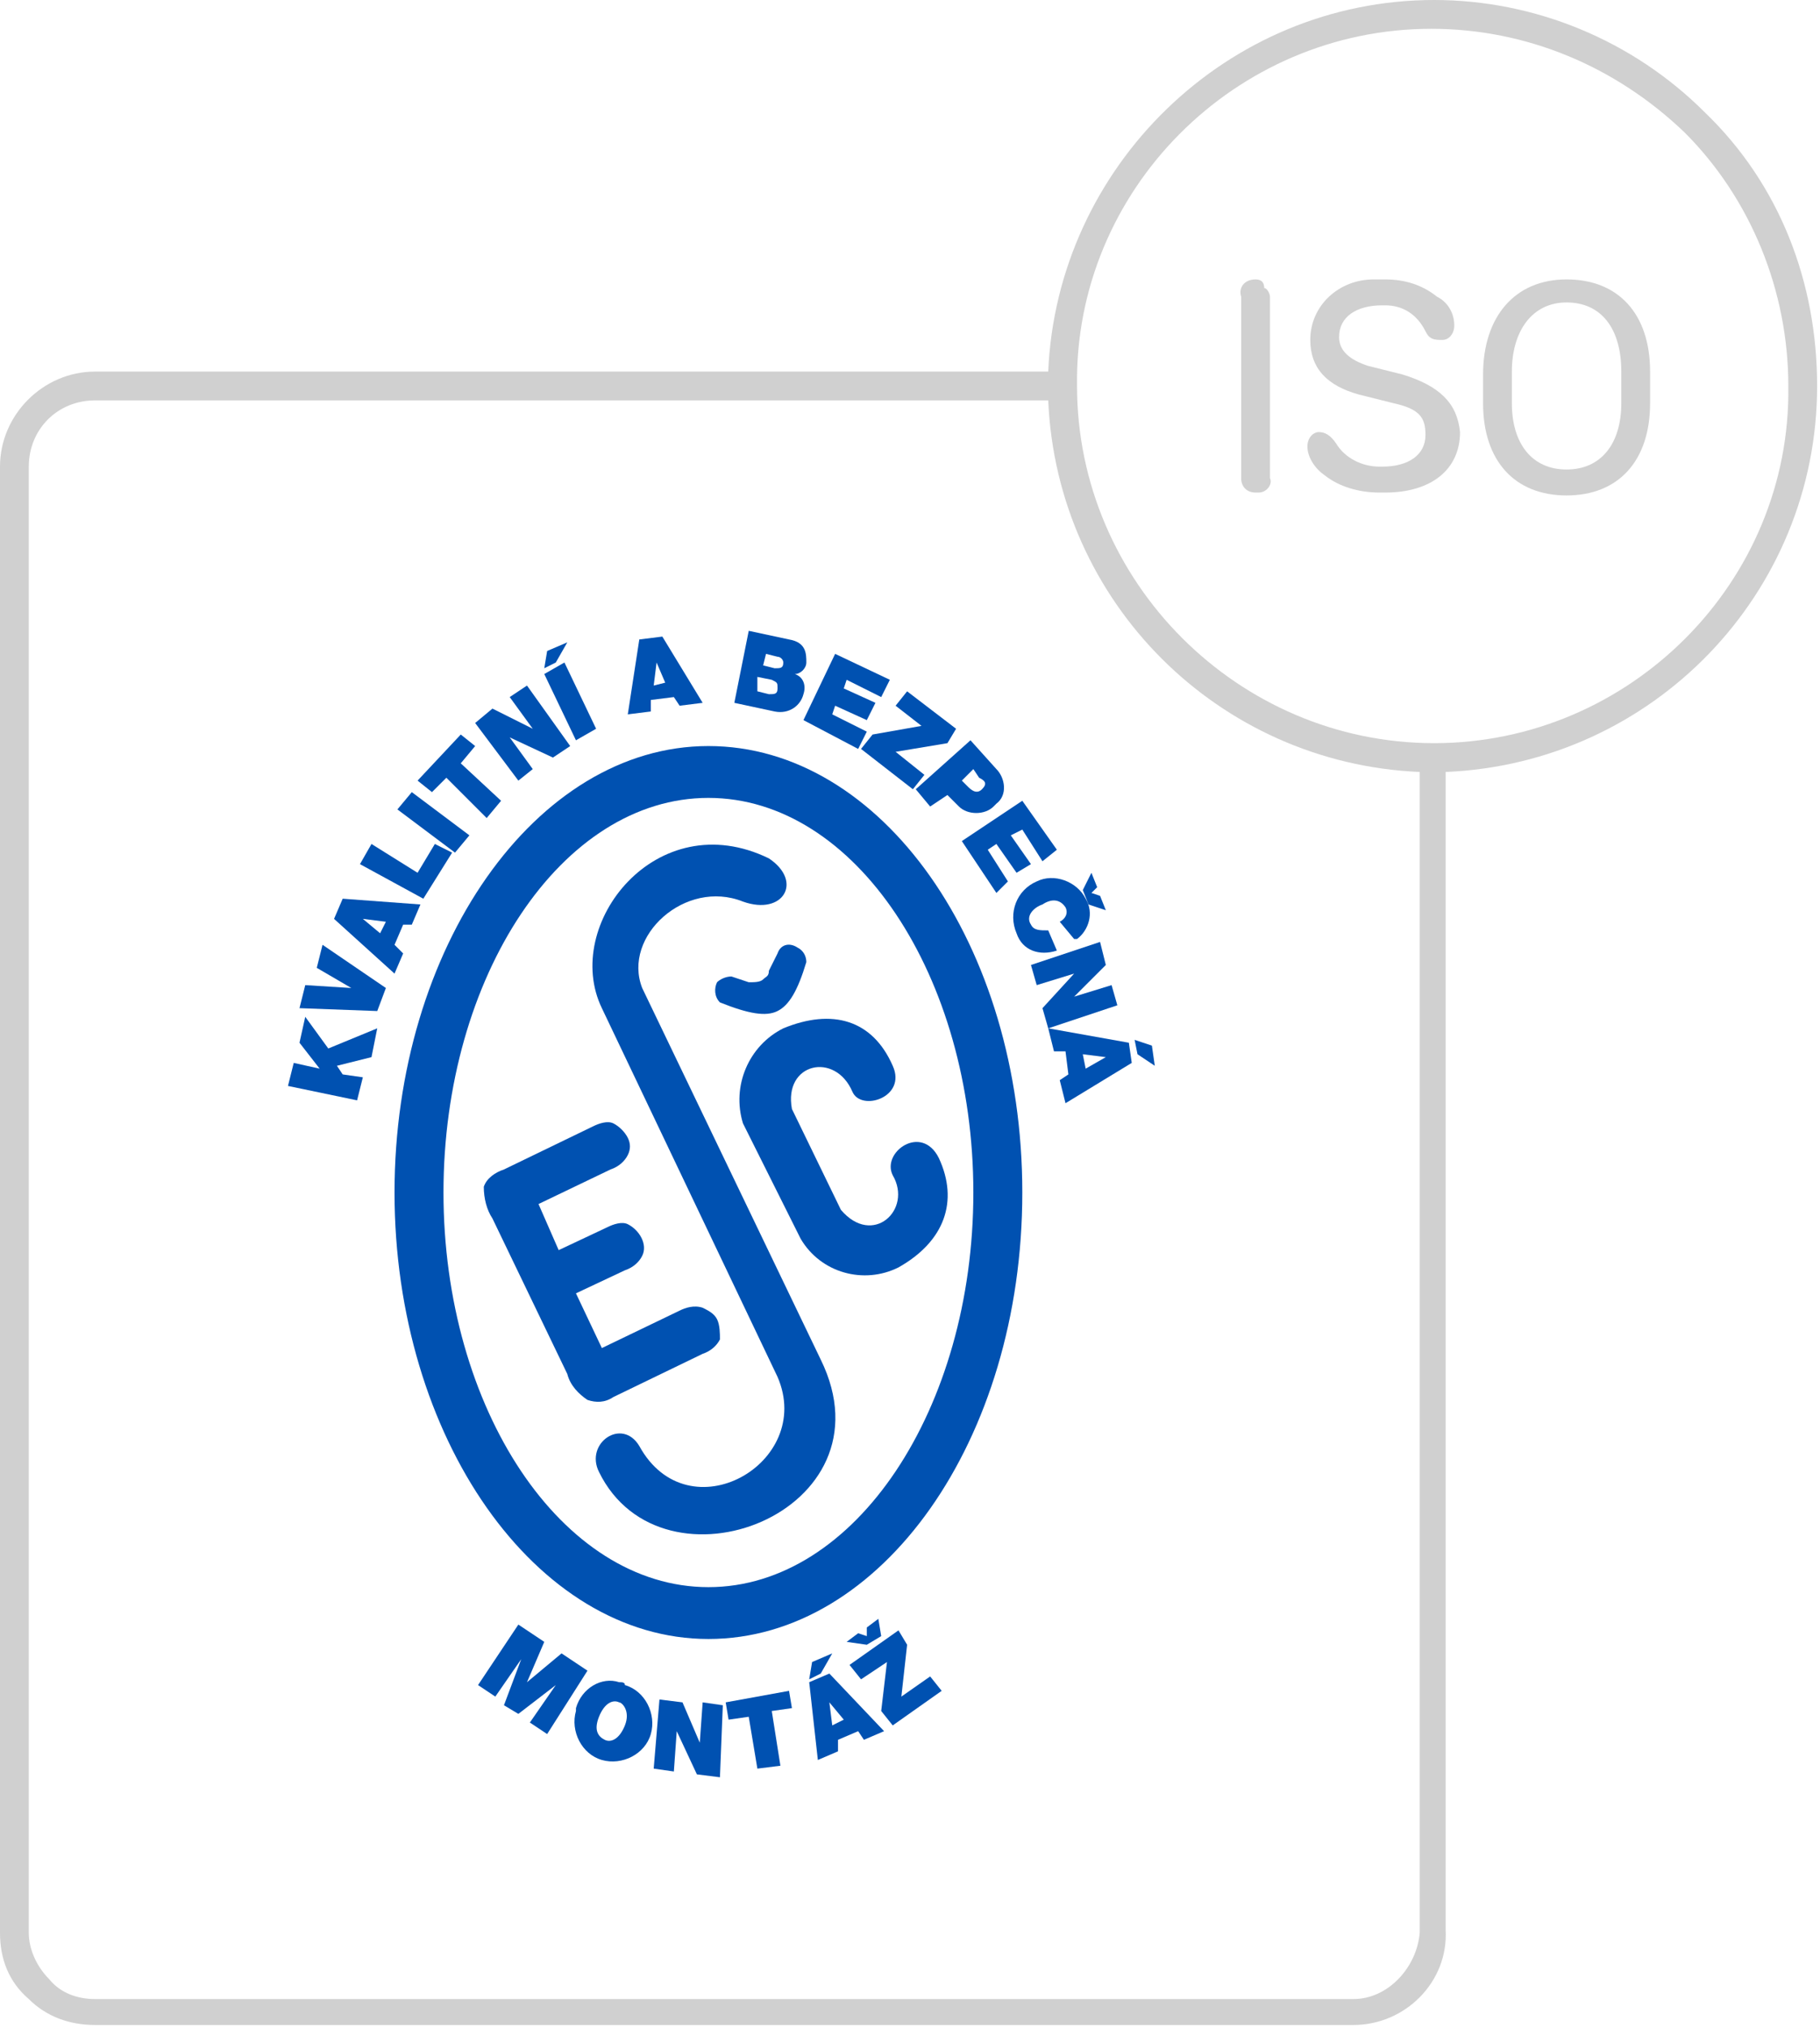
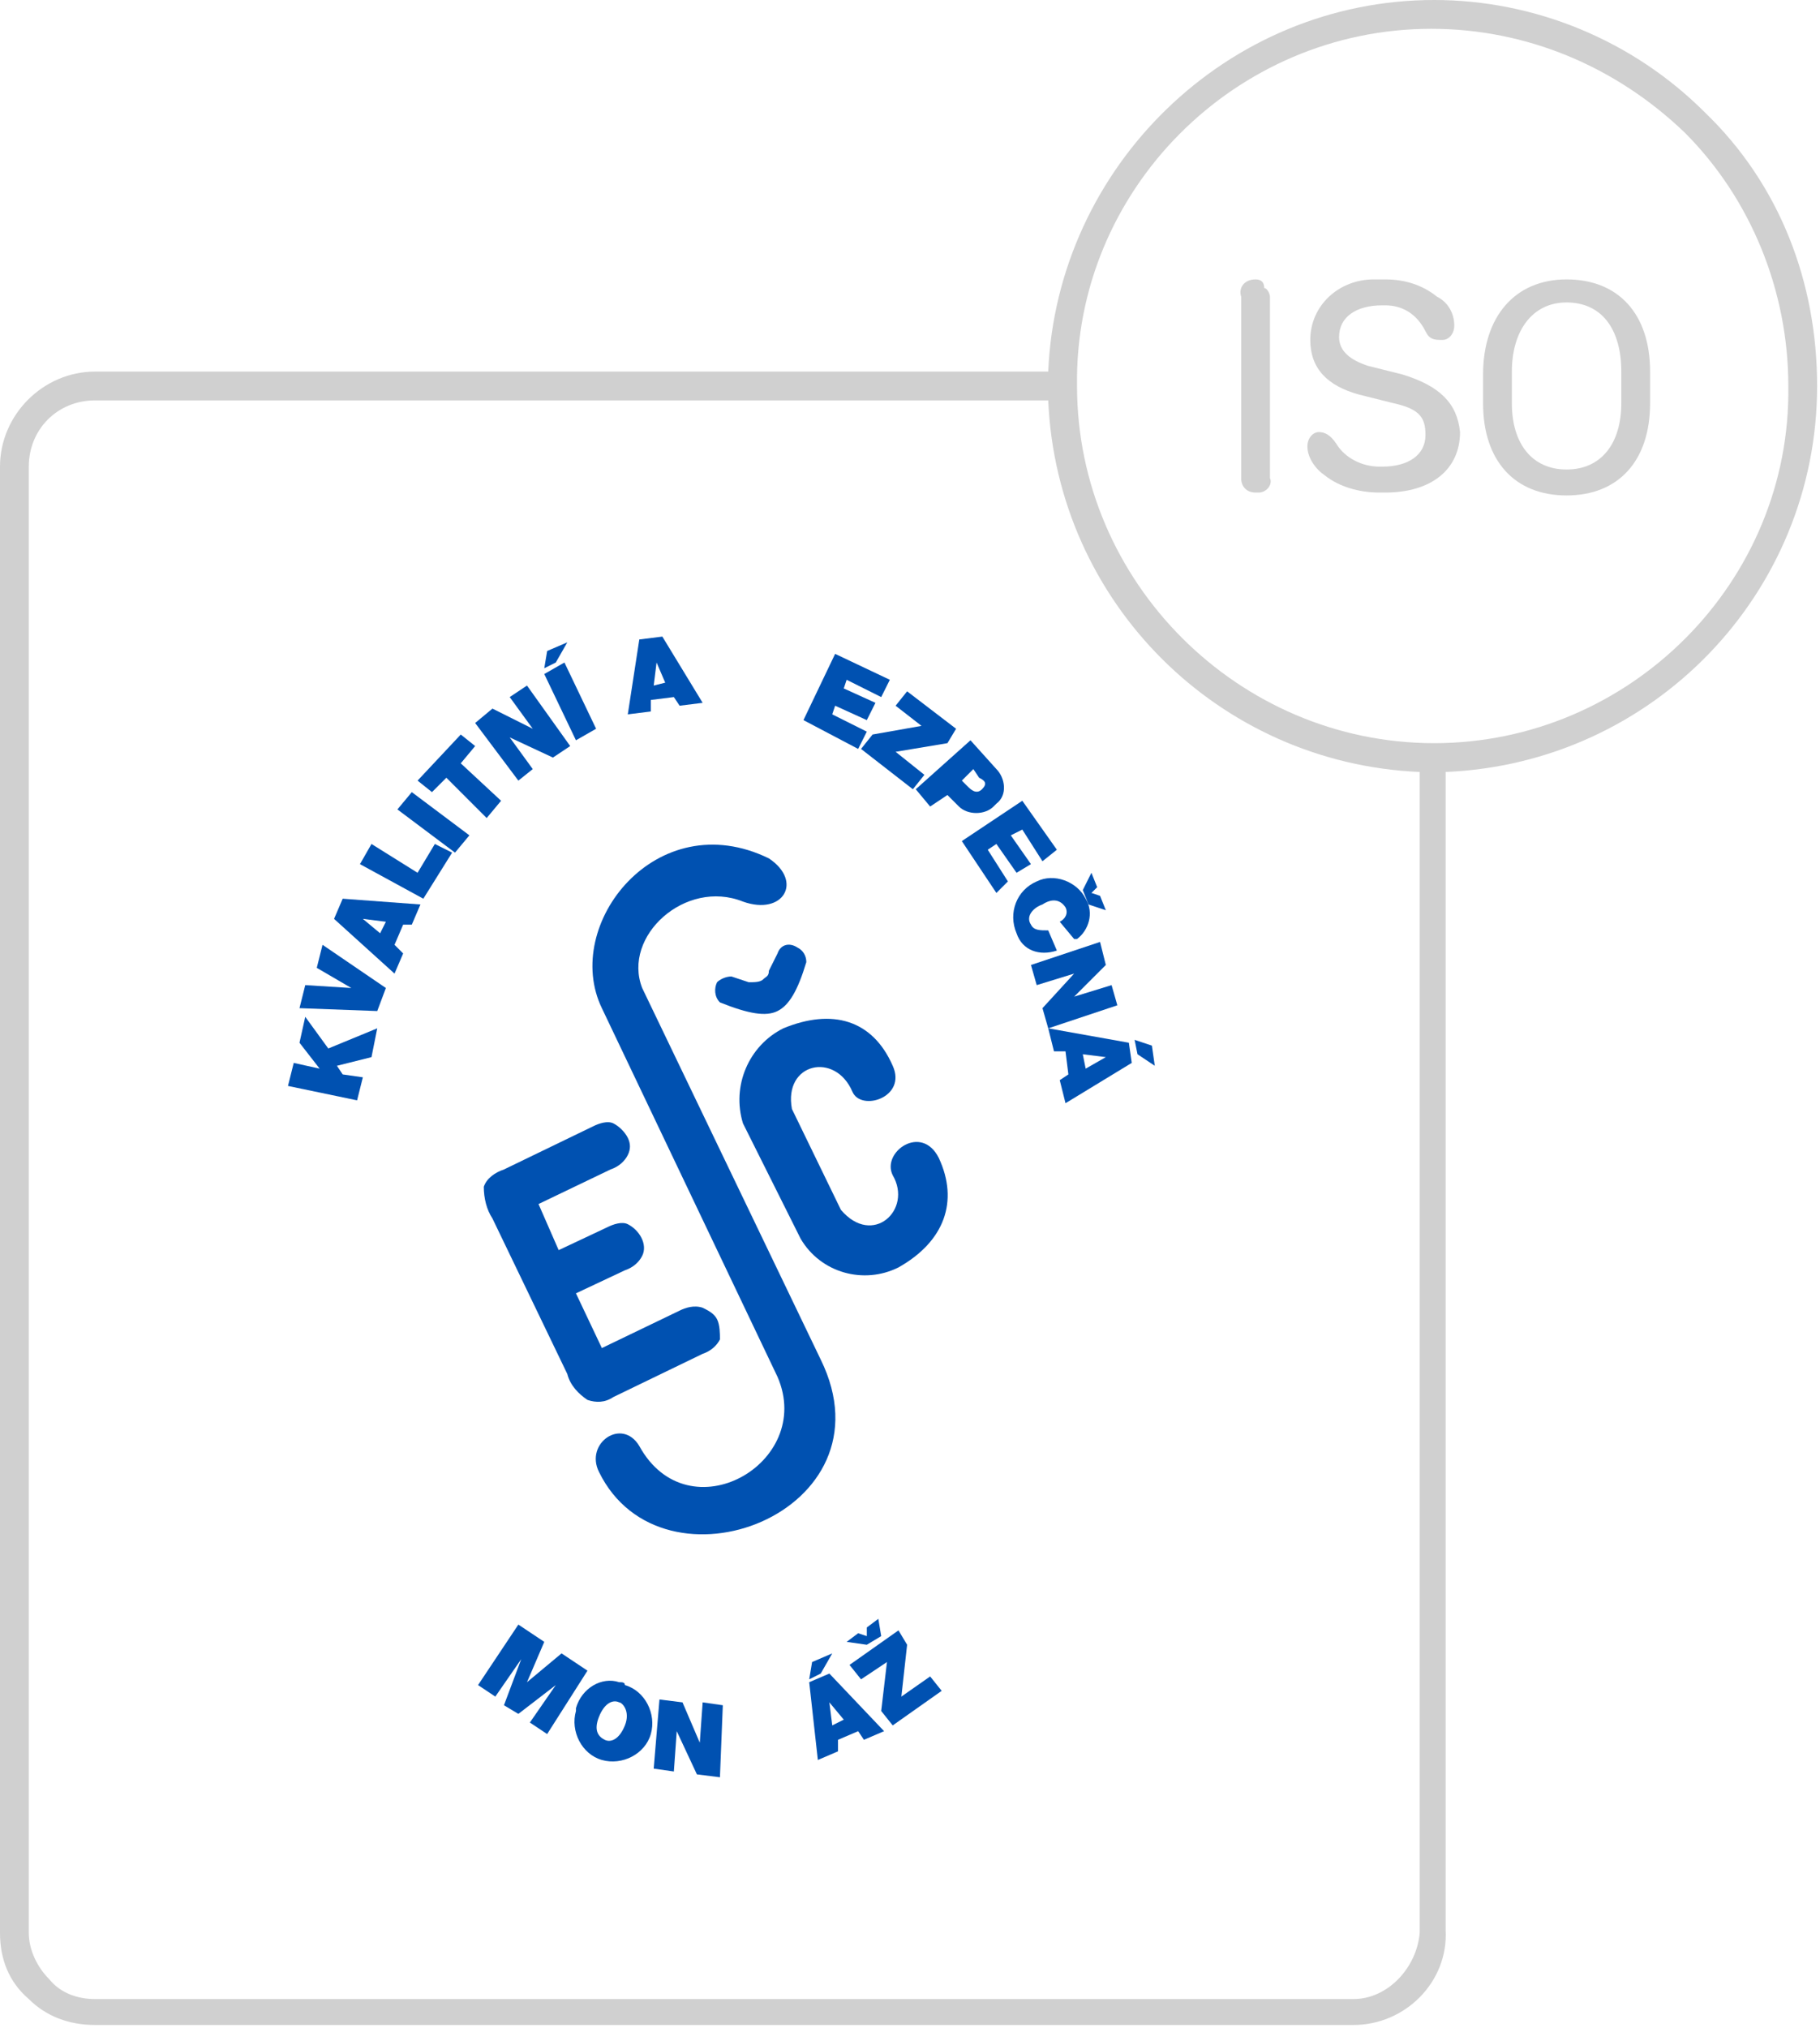
<svg xmlns="http://www.w3.org/2000/svg" x="0px" y="0px" viewBox="0 0 63.2 70.4" style="enable-background:new 0 0 63.2 70.4;" xml:space="preserve">
  <style type="text/css">	.st0{fill:#D0D0D0;}	.st1{fill:#0051B1;}</style>
  <g id="Layer_1">
    <g id="Layer_1_1_">
      <g>
        <g>
          <path class="st0" d="M59.2,3.9C56.7,1.4,53.3,0,49.8,0c-7.2,0-13.1,5.8-13.4,12.9H3.3c-1.8,0-3.3,1.5-3.3,3.3v50.9      c0,0.9,0.3,1.7,1,2.3c0.6,0.6,1.4,0.9,2.3,0.9H47c1.8,0,3.3-1.5,3.2-3.3V26.8c7.2-0.3,12.9-6.2,12.9-13.4      C63.1,9.8,61.8,6.4,59.2,3.9z M49.3,67.1L49.3,67.1c-0.1,1.2-1.1,2.3-2.3,2.3H3.3c-0.6,0-1.2-0.2-1.6-0.7      c-0.4-0.4-0.7-1-0.7-1.6V16.2c0-1.3,1-2.3,2.3-2.3h33.1c0.3,7,5.9,12.6,12.9,12.9C49.3,26.8,49.3,67.1,49.3,67.1z M49.8,25.8      c-6.8,0-12.4-5.6-12.4-12.4C37.3,6.6,42.9,1,49.7,1c3.3,0,6.4,1.3,8.8,3.6c2.3,2.3,3.6,5.5,3.6,8.8      C62.2,20.2,56.6,25.8,49.8,25.8z" />
        </g>
        <g>
          <path class="st0" d="M43.6,9.7C43.6,9.7,43.6,9.7,43.6,9.7C43.6,9.7,43.6,9.8,43.6,9.7c-0.4,0-0.6,0.3-0.5,0.6v6.2      c0,0,0,0.1,0,0.1c0,0.3,0.2,0.5,0.5,0.5c0,0,0,0,0,0c0,0,0,0,0.1,0c0.3,0,0.5-0.3,0.4-0.5v-6.2c0,0,0,0,0-0.1      c0-0.1-0.1-0.3-0.2-0.3C43.9,9.8,43.8,9.7,43.6,9.7z" />
          <path class="st0" d="M48.7,13l-1.2-0.3c-0.6-0.2-1-0.5-1-1c0-0.7,0.6-1.1,1.5-1.1c0,0,0,0,0.1,0c0.6,0,1.1,0.3,1.4,0.9      c0.1,0.2,0.2,0.3,0.5,0.3c0,0,0,0,0,0c0,0,0,0,0.1,0c0.2,0,0.4-0.2,0.4-0.5c0-0.4-0.2-0.8-0.6-1c-0.5-0.4-1.1-0.6-1.8-0.6      c0,0-0.1,0-0.1,0c-0.1,0-0.1,0-0.2,0c0,0-0.1,0-0.1,0c-1.2,0-2.2,0.9-2.2,2.1c0,1,0.6,1.6,1.7,1.9l1.2,0.3      c0.9,0.2,1.1,0.5,1.1,1.1c0,0.7-0.6,1.1-1.5,1.1c0,0-0.1,0-0.1,0c-0.6,0-1.2-0.3-1.5-0.8C46.2,15.1,46,15,45.8,15l0,0      c-0.2,0-0.4,0.2-0.4,0.5c0,0.4,0.3,0.8,0.6,1c0.5,0.4,1.2,0.6,1.9,0.6c0.1,0,0.1,0,0.2,0c1.6,0,2.6-0.8,2.6-2.1      C50.6,14,50,13.4,48.7,13z" />
          <path class="st0" d="M54.4,9.7c-1.8,0-2.9,1.3-2.9,3.3V14c0,2,1.1,3.2,2.9,3.2c1.8,0,2.9-1.2,2.9-3.2v-1.1      C57.3,10.9,56.2,9.7,54.4,9.7z M56.3,14c0,1.4-0.7,2.3-1.9,2.3c-1.2,0-1.9-0.9-1.9-2.3v-1.1c0-1.4,0.7-2.4,1.9-2.4      c1.2,0,1.9,0.9,1.9,2.4V14z" />
        </g>
      </g>
    </g>
  </g>
  <g id="Layer_2">
    <g>
      <path class="st1" d="M262.5,445.2c0.3-0.1,0.5-0.2,0.7-0.1c0.2,0,0.4,0.2,0.5,0.4c0.1,0.2,0.2,0.5,0.1,0.7    c-0.1,0.2-0.3,0.4-0.6,0.5l-3,1.4c-0.4,0.2-0.7,0.2-0.9,0.1c-0.2-0.1-0.4-0.4-0.7-0.9l-2.6-5.4c-0.2-0.5-0.3-0.8-0.3-1.1    c0.1-0.2,0.3-0.4,0.6-0.6l3.1-1.5c0.3-0.1,0.5-0.2,0.7-0.1c0.2,0.1,0.4,0.2,0.5,0.5c0.1,0.2,0.1,0.4,0,0.6    c-0.1,0.2-0.3,0.3-0.6,0.5l-2.4,1.2l0.7,1.6l1.7-0.8c0.3-0.1,0.5-0.2,0.7-0.1c0.2,0,0.4,0.2,0.5,0.5c0.1,0.2,0.1,0.5,0,0.7    c-0.1,0.2-0.3,0.3-0.6,0.5l-1.7,0.8l0.9,1.9L262.5,445.2" />
      <path class="st1" d="M264.7,438.7c-0.4-0.8-0.1-2.5,1.4-3.3c1.7-0.7,3.1-0.3,3.8,1.3c0.5,1.1-1.1,1.5-1.4,0.9    c-0.5-1.3-2.4-1-2.1,0.6l1.6,3.4c1.1,1.3,2.5,0,1.8-1.2c-0.3-0.7,1.1-1.6,1.6-0.5c0.7,1.5,0.2,2.9-1.4,3.7c-1.5,0.7-3-0.2-3.4-1    L264.7,438.7" />
      <path class="st1" d="M265.4,433.8L265.4,433.8c0.1,0,0.2-0.1,0.2-0.3l0.3-0.6c0.3-0.6,1-0.2,1,0.2c-0.3,1-0.5,1.5-1,1.7    c-0.4,0.2-1,0.1-2-0.3c-0.3-0.2-0.2-1,0.5-0.9l0.6,0.2C265.2,433.9,265.3,433.9,265.4,433.8" />
      <path class="st1" d="M261.2,434.1l6.1,12.8c2.5,5.3-5.5,8.3-7.6,3.9c-0.4-1,0.8-1.9,1.4-0.9c1.6,3.1,6.1,0.6,4.7-2.4l-6.1-12.7    c-1.4-2.9,1.9-7,5.7-5.1c1.2,0.7,0.5,2-0.9,1.5C262.7,430.3,260.5,432.3,261.2,434.1" />
      <path class="st1" d="M263.5,425.7c-5.9,0-10.8,6.9-10.8,15.4c0,8.5,4.8,15.4,10.8,15.4c6,0,10.8-6.9,10.8-15.4    C274.3,432.6,269.5,425.7,263.5,425.7 M263.5,454.8c-5,0-9.2-6.1-9.2-13.7c0-7.5,4.1-13.6,9.2-13.6c5,0,9.2,6.1,9.2,13.6    C272.7,448.6,268.6,454.8,263.5,454.8" />
      <polyline class="st1" points="256.3,455.4 256.9,455.9 255.1,457.7 254.6,457.2 256.3,455.4   " />
      <path class="st1" d="M256.6,457.9c0,0-0.1,0.1-0.1,0.2c0,0.2,0.1,0.3,0.2,0.4c0.1,0.1,0.3,0.2,0.4,0c0.1-0.1,0-0.2-0.3-0.6    c-0.3-0.3-0.6-0.7-0.3-1.1c0.3-0.5,0.9-0.4,1.3-0.1c0.4,0.3,0.7,0.8,0.4,1.3l-0.6-0.4c0.1-0.1,0.1-0.1,0-0.2    c0-0.1-0.1-0.1-0.1-0.2c-0.1-0.1-0.2-0.1-0.3,0c-0.1,0.1,0.2,0.4,0.4,0.7c0.2,0.3,0.4,0.6,0.1,1c-0.4,0.5-1,0.3-1.5,0    c-0.2-0.2-0.8-0.7-0.4-1.4L256.6,457.9" />
      <path class="st1" d="M260,457.9c0.7,0.3,0.9,1,0.6,1.7c-0.3,0.7-1,1-1.7,0.7c-0.7-0.3-0.9-1-0.6-1.7    C258.6,457.8,259.3,457.5,260,457.9 M259.1,459.7c0.2,0.1,0.5,0.1,0.7-0.4c0.2-0.5,0-0.8-0.2-0.8c-0.2-0.1-0.5-0.1-0.7,0.4    C258.7,459.4,259,459.6,259.1,459.7z" />
      <path class="st1" d="M262.5,459.8l-0.6-0.1l0-0.5c0.4,0,0.7-0.1,0.8-0.5l0.6,0.1l-0.2,2.4l-0.7-0.1L262.5,459.8" />
      <path class="st1" d="M264.9,460.7l-1.1,0.1l-0.1-0.7l1-1.4l0.7-0.1l0.2,1.4l0.3,0l0.1,0.6l-0.3,0l0.1,0.5l-0.7,0.1L264.9,460.7     M264.3,460.1l0.6-0.1l-0.1-0.7L264.3,460.1z" />
      <path class="st1" d="M266.7,458.2c0.4-0.1,1.1-0.1,1.4,0.8c0.3,0.9-0.1,1.4-0.6,1.5c-0.4,0.1-1.1,0.1-1.4-0.8    C265.8,458.9,266.3,458.4,266.7,458.2 M267.4,460.1c0.3-0.1,0.2-0.6,0.1-0.8c-0.1-0.2-0.3-0.7-0.6-0.6c-0.3,0.1-0.2,0.5-0.1,0.8    C266.9,459.8,267,460.2,267.4,460.1z" />
      <path class="st1" d="M268.6,457.3c0.4-0.2,1.1-0.3,1.5,0.5c0.5,0.8,0.1,1.4-0.2,1.6c-0.4,0.2-1.1,0.3-1.5-0.5    C267.9,458.1,268.2,457.5,268.6,457.3 M269.6,459c0.3-0.2,0.1-0.6,0-0.8c-0.1-0.2-0.4-0.6-0.7-0.4c-0.3,0.2-0.1,0.6,0,0.8    C269.1,458.8,269.3,459.2,269.6,459z" />
      <path class="st1" d="M270.8,457.1l-0.4,0.4L270,457c0.3-0.2,0.5-0.6,0.2-0.9l0.4-0.4l1.6,1.9l-0.6,0.5L270.8,457.1" />
      <path class="st1" d="M252.5,431.8c0.1,0,0.1,0,0.2,0c0.2,0,0.3-0.1,0.3-0.3c0.1-0.1,0.1-0.3-0.1-0.4c-0.1-0.1-0.2,0-0.5,0.4    c-0.3,0.3-0.6,0.7-1,0.4c-0.5-0.3-0.5-0.8-0.3-1.3c0.2-0.5,0.6-0.8,1.2-0.6l-0.3,0.7c-0.1-0.1-0.2,0-0.2,0c-0.1,0-0.1,0.1-0.2,0.2    c0,0.1-0.1,0.3,0,0.3c0.2,0.1,0.4-0.2,0.6-0.5c0.3-0.3,0.6-0.5,1-0.3c0.6,0.3,0.5,0.9,0.3,1.4c-0.1,0.3-0.6,0.9-1.3,0.6    L252.5,431.8" />
      <polyline class="st1" points="253.6,429.6 251.7,429.4 252.2,428.7 253.2,428.9 252.7,428 253.2,427.3 254,428.9 254.8,429.5     254.3,430.1 253.6,429.6   " />
      <path class="st1" d="M255.2,427.6c0,0,0.1,0.1,0.1,0.1c0.2,0.1,0.3,0,0.4-0.1c0.1-0.1,0.2-0.3,0.1-0.4c-0.1-0.1-0.2,0-0.6,0.2    c-0.4,0.2-0.7,0.5-1.1,0.1c-0.4-0.4-0.3-0.9,0.1-1.3c0.4-0.4,0.9-0.6,1.3-0.2l-0.5,0.5c-0.1-0.1-0.1-0.1-0.2-0.1    c-0.1,0-0.1,0.1-0.2,0.1c-0.1,0.1-0.2,0.2-0.1,0.3c0.1,0.1,0.4-0.1,0.7-0.3c0.3-0.2,0.7-0.3,1,0c0.5,0.5,0.2,1-0.2,1.4    c-0.2,0.2-0.8,0.7-1.4,0.2L255.2,427.6" />
      <polyline class="st1" points="256.4,425.1 255.8,425.5 255.4,425 257.2,423.7 257.5,424.2 257,424.6 258.1,426.1 257.5,426.6     256.4,425.1   " />
      <path class="st1" d="M257.9,423.2l1.9-0.8l0.3,0.6l-1.2,0.5l0.1,0.3l1.1-0.5l0.2,0.6l-1.1,0.5l0.1,0.3l1.2-0.5l0.3,0.6l-1.9,0.9    L257.9,423.2 M258.9,422.6l-0.4,0.2l0.1-0.6l0.7-0.3L258.9,422.6z" />
      <polyline class="st1" points="260.9,422 262,421.9 262.6,423.4 262.6,423.4 262.8,421.8 263.9,421.7 264.1,424.2 263.4,424.3     263.2,422.7 263.2,422.7 263,424.4 262.4,424.4 261.8,422.9 261.8,422.9 261.9,424.5 261.2,424.6 260.9,422   " />
      <path class="st1" d="M266.6,422.1l1.4,0.5c0.4,0.1,0.7,0.5,0.5,1c-0.1,0.2-0.3,0.5-0.6,0.5c0.2,0.1,0.2,0.4,0.1,0.7    c0,0.1-0.1,0.4-0.1,0.5l-0.7-0.3c0-0.1,0-0.3,0.1-0.4c0.1-0.2,0.1-0.5-0.2-0.6l-0.4-0.1l-0.3,0.8l-0.7-0.3L266.6,422.1     M266.9,423.4l0.4,0.1c0.1,0,0.3,0.1,0.4-0.1c0.1-0.2,0-0.3-0.3-0.4l-0.3-0.1L266.9,423.4z M267.9,422.4l-0.5-0.2l-0.2-0.6    l0.5,0.2l0.1,0.3l0.3-0.2l0.5,0.2L267.9,422.4z" />
      <path class="st1" d="M269.4,423.3l0.7,0.4l-1.3,2.2l-0.7-0.4L269.4,423.3 M269.9,423.4l-0.4-0.2l0.6-0.3l0.6,0.4L269.9,423.4z" />
      <polyline class="st1" points="269.5,425.5 271.2,425.3 270.3,424.6 270.7,424.1 272.4,425.4 272,425.9 270.3,426.1 271.2,426.9     270.8,427.4 269.1,426 269.5,425.5   " />
      <polyline class="st1" points="273,426 274.3,427.6 273.8,428 273,427 272.7,427.2 273.5,428.1 273,428.5 272.3,427.6 272,427.8     272.9,428.8 272.4,429.3 271,427.6 273,426   " />
      <polyline class="st1" points="274.8,428.3 275.2,428.9 274.4,430.3 274.4,430.3 275.6,429.6 276,430.2 273.8,431.5 273.4,430.9     274.2,429.5 274.2,429.5 273,430.2 272.6,429.6 274.8,428.3   " />
      <path class="st1" d="M276.2,430.8l0.3,0.7l-2.3,1.1l-0.3-0.7L276.2,430.8 M276.6,431.2l-0.2-0.4l0.6,0.1l0.3,0.7L276.6,431.2z" />
    </g>
    <g id="Group_4951">
      <path id="Path_2332" class="st1" d="M23.6,45.5c0.2-0.1,0.5-0.2,0.8-0.1c0.2,0.1,0.4,0.2,0.5,0.4c0.1,0.2,0.1,0.5,0.1,0.7    c-0.1,0.2-0.3,0.4-0.6,0.5l-3.1,1.5c-0.3,0.2-0.6,0.2-0.9,0.1c-0.3-0.2-0.6-0.5-0.7-0.9l-2.6-5.4c-0.2-0.3-0.3-0.7-0.3-1.1    c0.1-0.3,0.4-0.5,0.7-0.6l3.1-1.5c0.2-0.1,0.5-0.2,0.7-0.1c0.2,0.1,0.4,0.3,0.5,0.5c0.1,0.2,0.1,0.4,0,0.6    c-0.1,0.2-0.3,0.4-0.6,0.5l-2.5,1.2l0.7,1.6l1.7-0.8c0.2-0.1,0.5-0.2,0.7-0.1c0.4,0.2,0.7,0.7,0.5,1.1c-0.1,0.2-0.3,0.4-0.6,0.5    l-1.7,0.8l0.9,1.9L23.6,45.5" />
      <path id="Path_2333" class="st1" d="M25.8,39c-0.4-1.3,0.2-2.7,1.4-3.3c1.7-0.7,3.1-0.3,3.8,1.3c0.5,1.1-1.1,1.6-1.4,0.9    c-0.6-1.4-2.4-1-2.1,0.6l1.7,3.5c1.1,1.3,2.5,0,1.8-1.2C30.6,40,32,39,32.6,40.2c0.7,1.5,0.2,2.9-1.4,3.8c-1.2,0.6-2.7,0.2-3.4-1    L25.8,39" />
      <path id="Path_2334" class="st1" d="M26.5,34L26.5,34c0.1-0.1,0.2-0.1,0.2-0.3l0.3-0.6c0.1-0.3,0.4-0.4,0.7-0.2    c0.2,0.1,0.3,0.3,0.3,0.5c-0.3,1-0.6,1.5-1,1.7c-0.4,0.2-1,0.1-2-0.3c-0.2-0.2-0.2-0.5-0.1-0.7c0.1-0.1,0.3-0.2,0.5-0.2l0.6,0.2    C26.2,34.1,26.4,34.1,26.5,34" />
      <path id="Path_2335" class="st1" d="M22.3,34.3l6.2,12.9c2.6,5.3-5.5,8.4-7.7,3.9c-0.5-1,0.8-1.9,1.4-0.9c1.7,3.1,6.1,0.6,4.8-2.4    l-6.1-12.8c-1.4-2.9,1.9-7.1,5.8-5.2c1.2,0.8,0.5,2-0.9,1.5C23.8,30.5,21.6,32.5,22.3,34.3" />
-       <path id="Path_2336" class="st1" d="M24.6,25.9c-6,0-10.9,7-10.9,15.5s4.9,15.5,10.9,15.5s10.9-6.9,10.9-15.5S30.6,25.9,24.6,25.9     M24.6,55.1c-5.1,0-9.2-6.2-9.2-13.7s4.1-13.7,9.2-13.7s9.2,6.2,9.2,13.7S29.7,55.1,24.6,55.1" />
      <g id="Group_4928">
        <path id="Path_2337" class="st1" d="M18,56.4l0.9,0.6l-0.6,1.4h0l1.2-1l0.9,0.6L19,60.2l-0.6-0.4l0.9-1.3h0L18,59.5l-0.5-0.3     l0.6-1.6h0l-0.9,1.3l-0.6-0.4L18,56.4z" />
      </g>
      <g id="Group_4929">
        <path id="Path_2338" class="st1" d="M21.7,58.5c0.7,0.2,1.1,1,0.9,1.7c-0.2,0.7-1,1.1-1.7,0.9c-0.7-0.2-1.1-1-0.9-1.7     c0,0,0,0,0-0.1c0.2-0.7,0.9-1.1,1.5-0.9C21.6,58.4,21.7,58.4,21.7,58.5z M21,60.4c0.2,0.1,0.5,0,0.7-0.5s-0.1-0.8-0.2-0.8     c-0.2-0.1-0.5,0-0.7,0.5C20.6,60.1,20.8,60.3,21,60.4L21,60.4z" />
      </g>
      <g id="Group_4930">
        <path id="Path_2339" class="st1" d="M22.9,59l0.8,0.1l0.6,1.4h0l0.1-1.4l0.7,0.1L25,61.7l-0.8-0.1l-0.7-1.5h0l-0.1,1.4l-0.7-0.1     L22.9,59z" />
      </g>
      <g id="Group_4931">
-         <path id="Path_2340" class="st1" d="M26,59.6l-0.7,0.1l-0.1-0.6l2.2-0.4l0.1,0.6l-0.7,0.1l0.3,1.9l-0.8,0.1L26,59.6z" />
-       </g>
+         </g>
      <g id="Group_4932">
        <path id="Path_2341" class="st1" d="M28.5,58.1l-0.4,0.2l0.1-0.6l0.7-0.3L28.5,58.1z M28.1,58.4l0.7-0.3l1.9,2l-0.7,0.3l-0.2-0.3     l-0.7,0.3l0,0.4l-0.7,0.3L28.1,58.4z M29.3,59.7l-0.5-0.6h0l0.1,0.8L29.3,59.7z" />
      </g>
      <g id="Group_4933">
        <path id="Path_2342" class="st1" d="M30.6,56.8l-0.5,0.3L29.4,57l0.4-0.3l0.3,0.1l0-0.3l0.4-0.3L30.6,56.8z M30.6,59.4l0.2-1.7     l-0.9,0.6l-0.4-0.5l1.7-1.2l0.3,0.5l-0.2,1.8l1-0.7l0.4,0.5L31,59.9L30.6,59.4z" />
      </g>
      <g id="Group_4934">
        <path id="Path_2343" class="st1" d="M10,37.7l0.2-0.8l0.9,0.2v0l-0.7-0.9l0.2-0.9l0.8,1.1l1.7-0.7l-0.2,1L11.7,37l0.2,0.3     l0.7,0.1l-0.2,0.8L10,37.7z" />
      </g>
      <g id="Group_4935">
        <path id="Path_2344" class="st1" d="M13.4,34.3l-0.3,0.8l-2.7-0.1l0.2-0.8l1.6,0.1v0L11,33.6l0.2-0.8L13.4,34.3z" />
      </g>
      <g id="Group_4936">
        <path id="Path_2345" class="st1" d="M11.6,31.9l0.3-0.7l2.7,0.2l-0.3,0.7L14,32.1l-0.3,0.7l0.3,0.3l-0.3,0.7L11.6,31.9z M13.4,32     l-0.8-0.1v0l0.6,0.5L13.4,32z" />
      </g>
      <g id="Group_4937">
        <path id="Path_2346" class="st1" d="M12.5,30l0.4-0.7l1.6,1l0.6-1l0.6,0.3l-1,1.6L12.5,30z" />
      </g>
      <g id="Group_4938">
        <path id="Path_2347" class="st1" d="M13.8,28.1l0.5-0.6l2,1.5l-0.5,0.6L13.8,28.1z" />
      </g>
      <g id="Group_4939">
        <path id="Path_2348" class="st1" d="M15.5,27L15,27.5l-0.5-0.4l1.5-1.6l0.5,0.4L16,26.5l1.4,1.3l-0.5,0.6L15.5,27z" />
      </g>
      <g id="Group_4940">
        <path id="Path_2349" class="st1" d="M16.5,25.1l0.6-0.5l1.4,0.7h0l-0.8-1.1l0.6-0.4l1.5,2.1l-0.6,0.4l-1.5-0.7h0l0.8,1.1L18,27.1     L16.5,25.1z" />
      </g>
      <g id="Group_4941">
        <path id="Path_2350" class="st1" d="M19.3,23l-0.4,0.2l0.1-0.6l0.7-0.3L19.3,23z M18.9,23.4l0.7-0.4l1.1,2.3l-0.7,0.4L18.9,23.4z     " />
      </g>
      <g id="Group_4942">
        <path id="Path_2351" class="st1" d="M22.2,22.2l0.8-0.1l1.4,2.3l-0.8,0.1l-0.2-0.3l-0.8,0.1l0,0.4l-0.8,0.1L22.2,22.2z      M23.1,23.7L22.8,23h0l-0.1,0.8L23.1,23.7z" />
      </g>
      <g id="Group_4943">
-         <path id="Path_2352" class="st1" d="M26,21.9l1.4,0.3C28,22.3,28,22.7,28,23c0,0.2-0.2,0.4-0.4,0.4c0.3,0.1,0.4,0.4,0.3,0.7     c-0.1,0.4-0.5,0.7-1,0.6c0,0,0,0,0,0l-1.4-0.3L26,21.9z M26.3,24l0.4,0.1c0.2,0,0.3,0,0.3-0.2c0-0.2,0-0.2-0.2-0.3l-0.5-0.1     L26.3,24z M26.5,23.1l0.4,0.1c0.2,0,0.3,0,0.3-0.2c0-0.1-0.1-0.2-0.2-0.2l-0.4-0.1L26.5,23.1z" />
-       </g>
+         </g>
      <g id="Group_4944">
        <path id="Path_2353" class="st1" d="M29,22.7l1.9,0.9l-0.3,0.6l-1.2-0.6l-0.1,0.3l1.1,0.5L30.1,25L29,24.5l-0.1,0.3l1.2,0.6     l-0.3,0.6L27.9,25L29,22.7z" />
      </g>
      <g id="Group_4945">
        <path id="Path_2354" class="st1" d="M30.3,25.5l1.7-0.3l-0.9-0.7l0.4-0.5l1.7,1.3l-0.3,0.5l-1.8,0.3l1,0.8l-0.4,0.5L29.9,26     L30.3,25.5z" />
      </g>
      <g id="Group_4946">
        <path id="Path_2355" class="st1" d="M33.7,25.7l0.9,1c0.3,0.3,0.4,0.9,0,1.2c0,0,0,0-0.1,0.1c-0.3,0.3-0.9,0.3-1.2,0     c0,0-0.1-0.1-0.1-0.1l-0.3-0.3L32.3,28l-0.5-0.6L33.7,25.7z M33.4,27.1l0.2,0.2c0.1,0.1,0.3,0.3,0.5,0.1c0.2-0.2,0.1-0.3-0.1-0.4     l-0.2-0.3L33.4,27.1z" />
      </g>
      <g id="Group_4947">
        <path id="Path_2356" class="st1" d="M35.5,27.8l1.2,1.7l-0.5,0.4l-0.7-1.1L35.1,29l0.7,1l-0.5,0.3l-0.7-1l-0.3,0.2l0.7,1.1     L34.6,31l-1.2-1.8L35.5,27.8z" />
      </g>
      <g id="Group_4948">
        <path id="Path_2357" class="st1" d="M36.8,32c0.2-0.1,0.3-0.3,0.2-0.5c-0.2-0.3-0.5-0.3-0.8-0.1c-0.3,0.1-0.6,0.4-0.4,0.7     c0.1,0.2,0.3,0.2,0.6,0.2l0.3,0.7c-0.6,0.2-1.2,0-1.4-0.6c0,0,0,0,0,0c-0.3-0.7,0-1.5,0.7-1.8c0.6-0.3,1.4,0,1.7,0.6     c0.3,0.5,0.1,1.1-0.3,1.4c0,0-0.1,0-0.1,0L36.8,32z M37.8,31.4l-0.2-0.5l0.3-0.6l0.2,0.5L37.9,31l0.3,0.1l0.2,0.5L37.8,31.4z" />
      </g>
      <g id="Group_4949">
        <path id="Path_2358" class="st1" d="M38.2,32.7l0.2,0.8l-1.1,1.1v0l1.3-0.4l0.2,0.7l-2.4,0.8L36.2,35l1.1-1.2v0L36,34.2l-0.2-0.7     L38.2,32.7z" />
      </g>
      <g id="Group_4950">
        <path id="Path_2359" class="st1" d="M39.2,36.2l0.1,0.7L37,38.3l-0.2-0.8l0.3-0.2L37,36.5l-0.4,0l-0.2-0.8L39.2,36.2z M37.7,37.1     l0.7-0.4v0l-0.8-0.1L37.7,37.1z M39.5,36.6l-0.1-0.5l0.6,0.2l0.1,0.7L39.5,36.6z" />
      </g>
    </g>
  </g>
</svg>